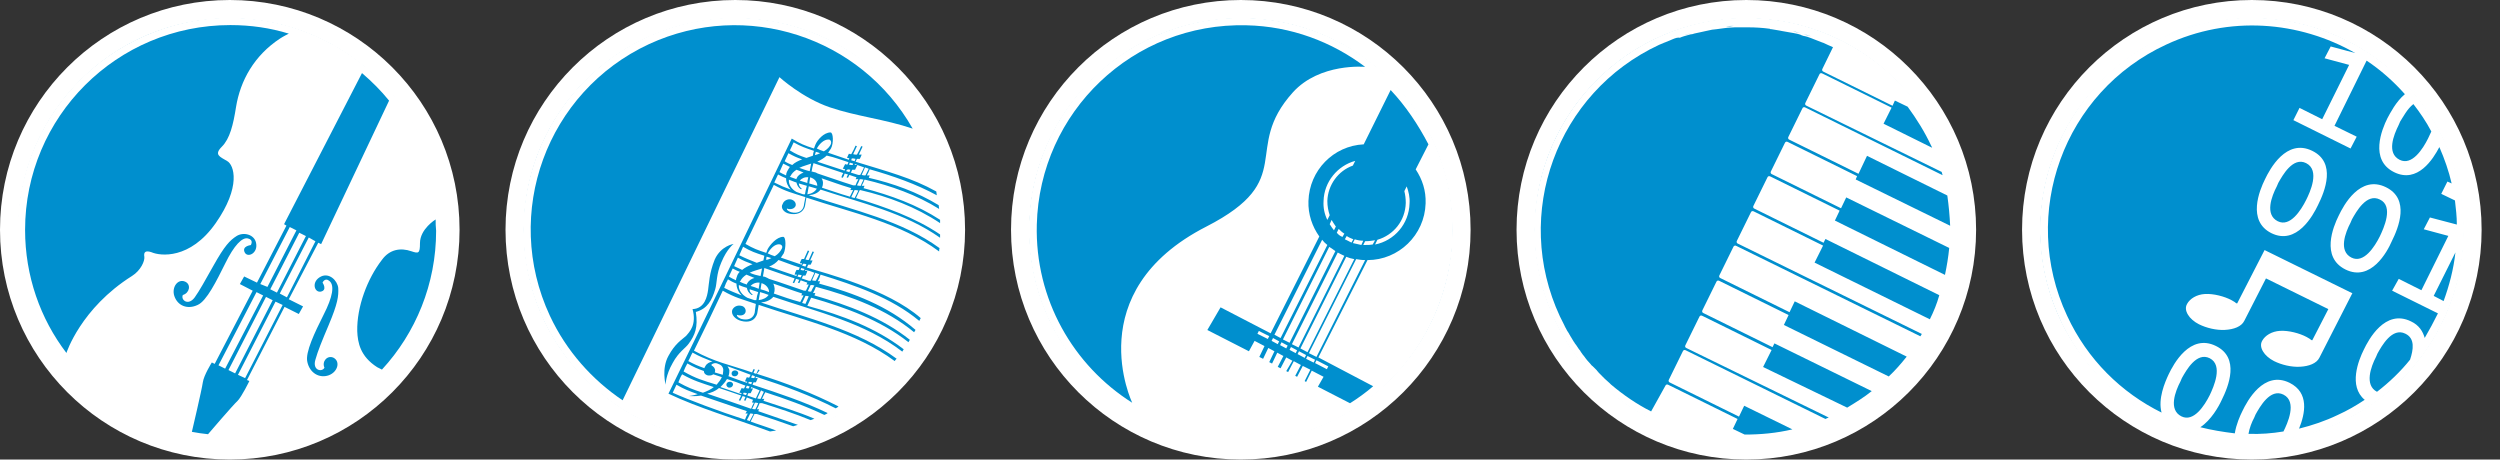
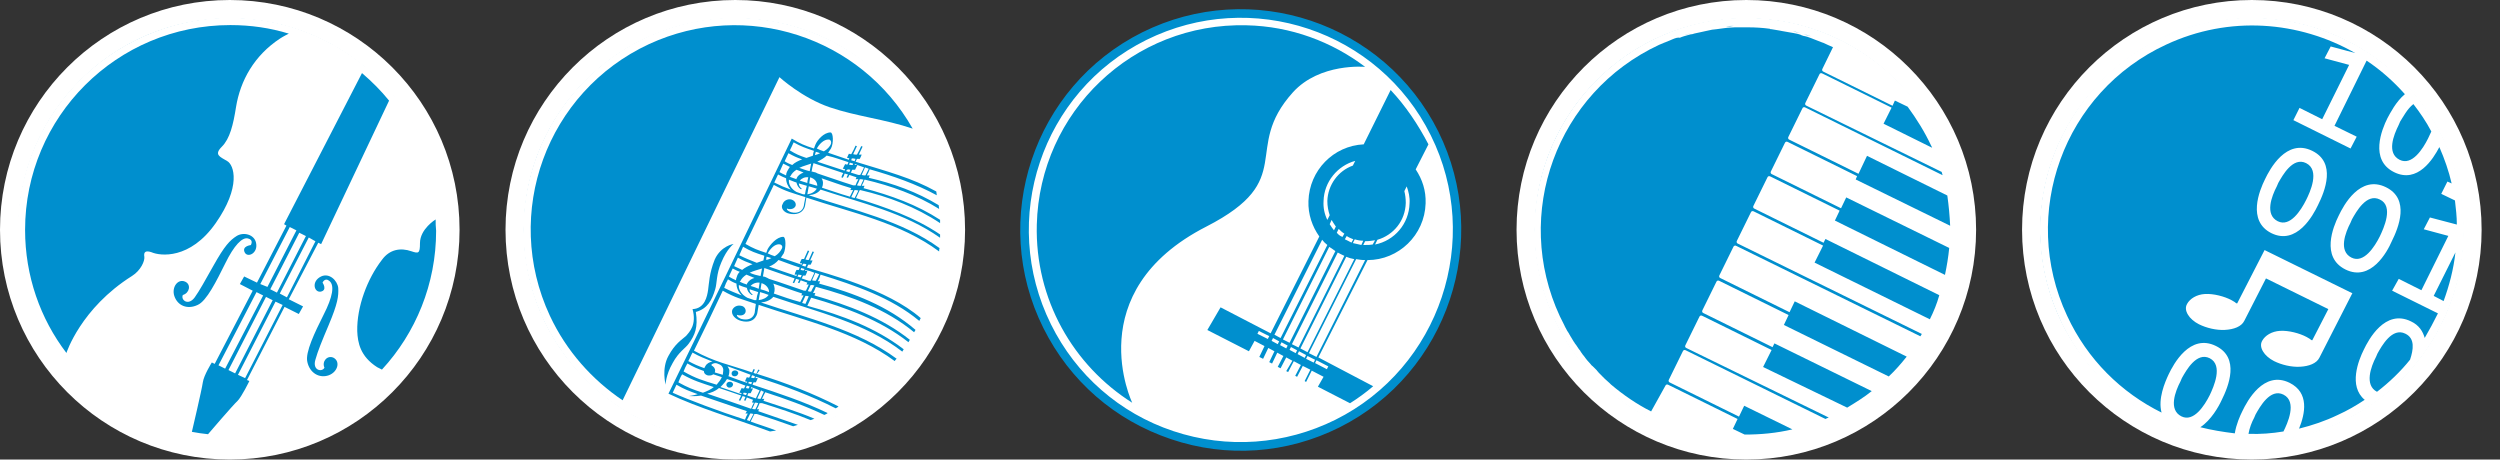
<svg xmlns="http://www.w3.org/2000/svg" xmlns:ns1="http://sodipodi.sourceforge.net/DTD/sodipodi-0.dtd" xmlns:ns2="http://www.inkscape.org/namespaces/inkscape" version="1.1" id="Layer_1" x="0px" y="0px" viewBox="0 0 272 50" xml:space="preserve" ns1:docname="smsc-edition-icons.svg" width="272" height="50" ns2:version="1.3 (0e150ed6c4, 2023-07-21)">
  <rect x="0" y="0" width="272" height="50" fill="#333333" stroke="none" />
  <defs id="defs2" />
  <ns1:namedview id="namedview2" pagecolor="#ffffff" bordercolor="#666666" borderopacity="1.0" ns2:showpageshadow="2" ns2:pageopacity="0.0" ns2:pagecheckerboard="0" ns2:deskcolor="#d1d1d1" showgrid="false" ns2:zoom="4" ns2:cx="142.5" ns2:cy="24.875" ns2:window-width="2560" ns2:window-height="1017" ns2:window-x="-8" ns2:window-y="-8" ns2:window-maximized="1" ns2:current-layer="Layer_1" />
  <style type="text/css" id="style1">
	.st0{fill:#FFFFFF;}
	.st1{fill:#0B74C3;}
</style>
  <g id="g2" transform="matrix(0.517,0,0,0.517,-0.114,0.299)" style="stroke-width:1.935">
    <path class="st0" d="m 2.6,47.8 c 0,-25.4 20.6,-46 45.9,-46 25.4,0 46,20.6 46,46 0,25.4 -20.6,45.9 -46,45.9 C 23.2,93.7 2.6,73.2 2.6,47.8 Z" id="path1" style="stroke-width:1.935" />
    <path class="st1" d="M 91.2,29.3 C 81,5.8 53.6,-5 30.1,5.2 6.6,15.4 -4.2,42.8 6,66.3 10.9,77.7 20,86.5 31.6,91 43.1,95.5 55.8,95.3 67.2,90.4 90.6,80.2 101.4,52.8 91.2,29.3 Z M 66.4,88.8 C 55.5,93.6 43.3,93.8 32.2,89.4 21.1,85 12.4,76.5 7.6,65.6 -2.2,43 8.2,16.7 30.8,6.9 53.4,-3 79.7,7.4 89.6,30 99.4,52.6 89,79 66.4,88.8 Z m 0.8,-38.3 0.6,0.3 14.3,-30.2 c -1.7,-2.1 -3.6,-4 -5.7,-5.8 L 60,46.6 l 0.5,0.3 -6.2,12 -2.7,-1.3 -0.9,1.6 2.7,1.4 -8,15.4 -0.6,-0.3 c 0,0 -1.7,2.7 -1.9,4.2 -0.2,1.5 -2.3,10.4 -2.3,10.4 1.1,0.2 2.3,0.4 3.4,0.5 0,0 5.3,-6.2 6.2,-7 0.9,-0.9 2.5,-4.2 2.5,-4.2 l -0.5,-0.2 7.9,-15.4 3,1.5 0.9,-1.6 -3,-1.5 z M 64.6,49.1 58.5,61 57.1,60.3 63.2,48.4 Z m -3.4,-1.9 1.4,0.7 -6.1,11.9 -1.5,-0.6 z m -15,29.1 8,-15.4 1.4,0.7 -8,15.4 z m 3.5,1.7 -1.4,-0.7 7.9,-15.4 1.4,0.7 z m 2.1,1 -1.5,-0.7 7.9,-15.4 1.5,0.7 z m 7.3,-17.8 6.1,-11.8 1.4,0.8 -6,11.8 z M 45.6,46.4 C 51,38.7 49.5,34.1 48,33.3 c -1.5,-0.9 -2.8,-1.3 -1.1,-3 1.7,-1.7 2.4,-4.6 3,-8.4 C 50.8,16.4 53.7,11.1 59.2,7.5 59.8,7.1 61,6.5 61,6.5 57.1,5.3 53,4.7 48.7,4.7 24.8,4.7 5.5,24 5.5,47.8 c 0,9.7 3.2,18.7 8.7,25.9 0,0 3,-9.4 13.8,-16.2 1.9,-1.2 2.7,-3.2 2.6,-4 -0.2,-1.1 0.3,-1.4 1.5,-1 1.8,0.8 8.1,1.6 13.5,-6.1 z m 2,8.5 c 1.9,-3.9 3.6,-5.6 4.8,-5.3 1.3,0.3 0.6,1.4 0.6,1.4 0,0 -1.9,0.2 -1.3,1.5 0.6,1.3 2.9,0.2 2.4,-2 -0.4,-1.8 -2.7,-2.3 -4.1,-1.4 -1.4,0.9 -2.5,2 -4.9,6.3 -1.8,3.2 -2.9,5.2 -3.9,6.6 -1.4,1.9 -3,0.5 -2.5,-0.5 1.4,-0.4 1.8,-2.2 0.5,-2.8 -1.5,-0.7 -2.9,1.1 -2.3,3 0.7,2.1 2.8,2.9 4.9,1.9 1.9,-0.8 4,-5.1 5.8,-8.7 z m 44.3,-9.3 c 0,0 -3.3,2 -3.3,5 0,2.2 -0.3,2.2 -1.8,1.7 -2.3,-0.8 -4.6,-0.4 -6.2,1.8 -3.1,4 -5.3,9.9 -5.2,15 0.1,2.4 0.6,5.3 4.2,7.6 l 1,0.5 C 87.7,69.5 92,59.2 92,48 91.9,47.1 91.9,46.3 91.9,45.6 Z M 69.4,67.8 c 1.9,-4.5 2.1,-6.1 2,-7.8 -0.2,-1.6 -1.9,-3.2 -3.6,-2.4 -2.1,1 -1.5,3.4 -0.1,3.2 1.5,-0.3 0.4,-1.9 0.4,-1.9 0,0 0.5,-1.2 1.5,-0.3 1,0.9 0.7,3.2 -1.3,7.1 -1.8,3.6 -3.9,7.9 -3.4,9.9 0.5,2.3 2.5,3.5 4.5,2.8 1.9,-0.7 2.5,-2.9 1,-3.7 -1.3,-0.6 -2.5,0.8 -1.9,2.1 -0.5,1 -2.6,0.6 -1.9,-1.7 0.5,-1.8 1.4,-4 2.8,-7.3 z" id="path2" style="fill:#008fce;fill-opacity:1;stroke-width:1.935" />
  </g>
  <g id="g10" transform="matrix(0.514,0,0,0.514,55.045,0.53)" style="stroke-width:1.946">
    <circle class="st0" cx="48.7" cy="47.6" r="46.2" id="circle1" style="fill:#ffffff;stroke-width:1.946" />
    <g id="g9" style="fill:#008fce;fill-opacity:1;stroke-width:1.946">
      <g id="g4" style="fill:#008fce;fill-opacity:1;stroke-width:1.946">
        <g id="g3" style="fill:#008fce;fill-opacity:1;stroke-width:1.946">
          <g id="g2-8" style="fill:#008fce;fill-opacity:1;stroke-width:1.946">
            <path class="st1" d="m 30,4.8 v 0 C 6.3,15 -4.5,42.6 5.7,66.2 10.7,77.6 19.8,86.5 31.4,91 43,95.6 55.7,95.4 67.1,90.4 90.8,80.2 101.7,52.6 91.4,29 81.2,5.4 53.6,-5.5 30,4.8 Z m 59.8,24.9 c 9.9,22.7 -0.6,49.2 -23.3,59.1 -11,4.8 -23.2,5 -34.4,0.6 C 21,85 12.2,76.5 7.4,65.5 -2.5,42.8 8,16.3 30.7,6.4 v 0 C 53.4,-3.4 79.9,7 89.8,29.7 Z" id="path1-3" style="fill:#008fce;fill-opacity:1;stroke-width:1.946" />
          </g>
        </g>
      </g>
      <g id="g8" style="fill:#008fce;fill-opacity:1;stroke-width:1.946">
        <path class="st1" d="M 86.1,26.2 C 75.1,6.8 50.9,-1.2 30.3,8.3 8.6,18.4 -0.8,44.1 9.3,65.8 c 3.5,7.5 9,13.6 15.4,17.9 L 57.9,15.3 c 0,0 4.8,4.4 10.7,6.4 5.6,1.9 11.6,2.5 17.5,4.5 z" id="path3" style="fill:#008fce;fill-opacity:1;stroke-width:1.946" />
        <g id="g7" style="fill:#008fce;fill-opacity:1;stroke-width:1.946">
          <path class="st1" d="m 48.2,78.6 c 0.4,0.1 0.8,-0.1 0.9,-0.4 0.2,-0.3 0,-0.7 -0.4,-0.8 -0.4,-0.1 -0.8,0.1 -0.9,0.4 -0.1,0.3 0,0.7 0.4,0.8 z" id="path4" style="fill:#008fce;fill-opacity:1;stroke-width:1.946" />
          <path class="st1" d="m 38.7,71.7 c 1.3,-1.8 2,-3.4 1.5,-6.7 2.5,-0.7 3.4,-2.5 4.1,-4.8 0.4,-1.3 0.2,-3.2 1.3,-5.7 1.2,-2.9 2.6,-3.9 2.6,-3.9 0,0 -2.7,0.4 -4,3.3 -1.2,3 -1.2,5.1 -1.4,6.4 -0.2,1.4 -0.7,4 -3.3,4.1 0.9,3.3 -0.6,4.8 -1.4,5.7 -0.9,0.8 -2.3,1.6 -3.7,4.2 -1.5,2.7 -0.6,6.1 -0.6,6.1 0,0 0,-2 1.5,-4.6 1.3,-2.4 2.7,-3.1 3.4,-4.1 z" id="path5" style="fill:#008fce;fill-opacity:1;stroke-width:1.946" />
          <path class="st1" d="m 53.7,77.3 c -0.1,0 -0.2,-0.1 -0.3,-0.1 -0.2,0.4 -0.2,0.5 -0.4,0.9 -0.3,-0.1 -0.4,-0.1 -0.6,-0.2 0.1,-0.3 0.2,-0.4 0.3,-0.7 -0.1,0 -0.2,-0.1 -0.3,-0.1 -0.1,0.3 -0.2,0.4 -0.3,0.7 -4.9,-1.7 -7.7,-2.1 -12.3,-4.6 2.5,-5.1 3.7,-7.6 6.1,-12.7 2.6,1.5 4.1,1.8 7,2.8 -0.1,0.6 -0.1,0.9 -0.2,1.5 0,0.3 -0.1,0.6 -0.2,0.8 -0.4,0.8 -1.3,1.2 -2.6,0.9 -0.4,-0.1 -1.1,-0.5 -1,-0.9 0.4,0.2 1.5,0.3 1.8,-0.5 0.2,-0.6 -0.2,-1.3 -0.9,-1.4 -0.8,-0.2 -1.6,0.2 -1.9,0.9 -0.3,1 0.7,2 1.9,2.3 1.5,0.4 2.7,0 3.2,-1.1 0.1,-0.1 0.1,-0.3 0.2,-0.5 0.1,-0.7 0.2,-1.1 0.3,-1.8 9.7,3.3 20.4,5.7 28.8,11.9 0.1,-0.2 0.2,-0.3 0.4,-0.5 C 74.3,68.7 63.7,66.3 54,63 c 1.1,-0.1 2,-0.5 2.6,-1.2 9.3,3.2 19.4,5.5 27.3,11.6 0.1,-0.2 0.2,-0.3 0.3,-0.5 -6,-4.6 -13.1,-7.2 -20.4,-9.2 0.3,-0.7 0.5,-1 0.8,-1.7 0,0 0.1,0 0.1,0 7.3,2.1 14.5,4.7 20.5,9.4 0.1,-0.2 0.2,-0.3 0.3,-0.5 -5.9,-4.7 -13,-7.3 -20.2,-9.4 0.1,-0.2 0.1,-0.3 0.2,-0.5 -0.2,0 -0.3,0 -0.5,0 0.3,-0.5 0.4,-0.8 0.6,-1.3 0,0 0,0 0.1,0 7.4,2 14.8,4.7 20.7,9.6 0.1,-0.2 0.2,-0.3 0.3,-0.5 C 80.8,63.7 73.6,61 66.3,59 c 0.1,-0.2 0.1,-0.3 0.2,-0.5 -0.2,0 -0.3,0 -0.5,0 0.3,-0.5 0.4,-0.8 0.6,-1.4 7.3,2.3 14.9,4.8 20.9,9.8 0.1,-0.2 0.2,-0.4 0.3,-0.6 -7.1,-6.2 -20.3,-9.5 -24.1,-10.7 0.1,-0.2 0.2,-0.4 0.3,-0.6 0.2,0 0.3,0 0.5,0 0.2,-0.4 0.3,-0.6 0.4,-0.9 -0.2,0 -0.3,0 -0.5,0 0.3,-0.7 0.5,-1.1 0.8,-1.8 -0.1,0 -0.2,-0.1 -0.3,-0.1 -0.3,0.7 -0.5,1.1 -0.8,1.8 -0.3,0 -0.4,0 -0.7,-0.1 0.3,-0.7 0.5,-1.1 0.8,-1.8 -0.1,0 -0.2,-0.1 -0.3,-0.1 -0.3,0.7 -0.5,1.1 -0.8,1.8 -0.2,0 -0.3,0 -0.5,0 -0.2,0.4 -0.3,0.6 -0.4,0.9 0.2,0 0.3,0 0.5,0 -0.1,0.1 -0.1,0.2 -0.1,0.3 -1.8,-0.6 -2.7,-0.9 -4.4,-1.5 0.2,-0.3 0.4,-0.6 0.6,-0.9 0.5,-1.1 0.5,-3.5 -0.1,-3.5 -1.4,0 -2.8,1.7 -3.3,2.6 -0.1,0.3 -0.2,0.5 -0.3,0.8 -1.8,-0.6 -2.7,-0.9 -4.4,-1.9 2.4,-5 3.6,-7.5 6,-12.5 2.5,1.4 3.9,1.7 6.7,2.6 -0.1,0.6 -0.2,0.9 -0.3,1.5 0,0.3 -0.1,0.5 -0.2,0.8 -0.4,0.8 -1.3,1.2 -2.5,0.9 -0.4,-0.1 -1.1,-0.5 -0.9,-0.8 0.3,0.2 1.4,0.3 1.8,-0.5 0.2,-0.6 -0.2,-1.2 -0.9,-1.4 -0.8,-0.2 -1.6,0.3 -1.8,0.9 -0.6,0.9 0.3,1.9 1.4,2.1 1.4,0.3 2.6,-0.1 3.1,-1.1 0.1,-0.1 0.1,-0.3 0.2,-0.5 0.1,-0.7 0.2,-1.1 0.3,-1.8 9.6,3.2 19.9,5.3 28.1,11.4 0,-0.2 0,-0.5 0.1,-0.7 -8.1,-5.9 -18.2,-8 -27.7,-11.2 1.1,-0.1 2,-0.5 2.5,-1.2 8.8,2.9 17.8,4.9 25.3,10.2 0,-0.2 0,-0.5 0,-0.7 -5.3,-3.6 -11.6,-5.8 -17.8,-7.7 0.3,-0.7 0.5,-1 0.8,-1.7 0,0 0.1,0 0.1,0 6,1.4 11.8,3.6 16.9,7 0,-0.2 0,-0.5 0,-0.7 -4.9,-3.2 -10.5,-5.2 -16.2,-6.7 0.1,-0.2 0.1,-0.3 0.2,-0.5 -0.2,0 -0.3,0 -0.6,0 0.3,-0.5 0.4,-0.8 0.6,-1.3 0,0 0,0 0.1,0 5.5,1.3 10.9,3.2 15.7,6.2 0,-0.3 -0.1,-0.5 -0.1,-0.8 C 87,39.6 82,37.8 76.8,36.6 c 0.1,-0.2 0.1,-0.3 0.2,-0.5 -0.2,0 -0.3,0 -0.6,0 0.3,-0.5 0.4,-0.8 0.6,-1.3 4.9,1.4 9.8,3.1 14.2,5.5 0,-0.3 -0.1,-0.5 -0.1,-0.8 -5.2,-2.9 -10.3,-4.2 -17.1,-6.3 0.1,-0.2 0.2,-0.3 0.3,-0.6 0.2,0 0.3,0 0.6,0 0.2,-0.4 0.3,-0.6 0.4,-0.9 -0.2,0 -0.3,0 -0.6,0 0.3,-0.7 0.5,-1 0.8,-1.7 -0.1,0 -0.2,-0.1 -0.3,-0.1 -0.3,0.7 -0.5,1.1 -0.9,1.8 -0.3,0 -0.5,0 -0.8,-0.1 0.3,-0.7 0.5,-1 0.8,-1.7 -0.1,0 -0.2,-0.1 -0.3,-0.1 -0.3,0.7 -0.5,1.1 -0.9,1.8 -0.2,0 -0.3,0 -0.5,-0.1 -0.2,0.4 -0.3,0.6 -0.4,0.9 0.2,0 0.3,0 0.5,0.1 -0.1,0.1 -0.1,0.2 -0.1,0.3 -1.8,-0.6 -2.7,-0.9 -4.4,-1.5 0.2,-0.3 0.4,-0.6 0.6,-0.9 0.6,-1.1 0.5,-3.4 -0.1,-3.4 -1.4,0 -2.8,1.6 -3.2,2.6 -0.1,0.3 -0.2,0.5 -0.3,0.8 -1.9,-0.6 -2.9,-1 -4.7,-2.1 -8.7,18 -17.3,36.1 -26.1,54 6.3,3 13.8,5.2 21.5,8 0.4,-0.1 0.9,-0.1 1.3,-0.2 -2.4,-0.9 -4.4,-1.5 -5.4,-1.9 0.3,-0.6 0.5,-1 0.8,-1.6 0.2,0 0.3,0 0.5,0 0,0 0,0 0,0 2.6,0.8 5.2,1.7 7.7,2.6 0.3,-0.1 0.6,-0.2 1,-0.3 -2.8,-1 -5.6,-1.9 -8.4,-2.9 0.1,-0.2 0.1,-0.2 0.2,-0.4 -0.2,0 -0.3,0 -0.5,0 0.3,-0.5 0.4,-0.8 0.6,-1.3 0.2,0 0.3,0 0.5,0 3.5,1.1 6.9,2.2 10.3,3.6 0.3,-0.1 0.5,-0.2 0.8,-0.3 -3.5,-1.5 -7.2,-2.6 -10.8,-3.8 0.1,-0.2 0.1,-0.2 0.2,-0.4 -0.2,0 -0.3,0 -0.5,0 0.3,-0.6 0.4,-0.9 0.7,-1.4 4.3,1.4 8.5,2.9 12.5,4.8 0.2,-0.1 0.5,-0.2 0.7,-0.4 -5,-2.4 -10.1,-4.1 -15.9,-6 0.1,-0.2 0.1,-0.3 0.2,-0.5 0.2,0 0.3,0 0.5,0 0.2,-0.4 0.3,-0.6 0.4,-0.9 -0.2,0 -0.3,0 -0.5,0 0.1,-0.1 0.1,-0.2 0.1,-0.3 6.2,2 11.6,4 16.9,6.7 0.2,-0.1 0.4,-0.2 0.6,-0.4 -5.5,-2.8 -10.9,-4.9 -17.3,-6.9 0.3,-0.3 0.4,-0.5 0.6,-0.8 z m 9.6,-37.2 c -0.1,0 -0.2,0 -0.4,0 C 62.3,39.9 62,39.8 61.5,39.6 60.4,39 59.8,38 59.9,37 c 0.6,0.2 0.9,0.4 1.6,0.6 0.1,0.5 0.4,1.1 0.9,1.4 0.1,0 0.2,0 0.2,0 0,0 0,-0.1 0,-0.1 -0.4,-0.3 -0.6,-0.7 -0.6,-1.1 0.7,0.2 1,0.3 1.7,0.5 -0.2,0.7 -0.3,1.1 -0.4,1.8 z M 63,35.5 c -0.6,0.2 -1.2,0.6 -1.4,1.1 -0.1,0.1 -0.1,0.2 -0.1,0.3 -0.6,-0.2 -0.9,-0.3 -1.4,-0.5 0,0 0,-0.1 0.1,-0.1 0.3,-0.6 0.7,-1 1.3,-1.4 0.5,0.2 0.9,0.3 1.5,0.6 z m -0.9,-1 c 0.8,-0.4 1.7,-0.6 2.5,-0.9 -0.1,0.6 -0.2,1 -0.3,1.6 C 63.4,35 63,34.8 62.1,34.5 Z m 1.9,2 c -0.1,0.5 -0.2,0.7 -0.2,1.2 -0.6,-0.2 -0.9,-0.3 -1.6,-0.5 0.4,-0.5 1.1,-0.8 1.8,-0.7 z m -0.2,3.6 c 0.1,-0.7 0.2,-1 0.3,-1.7 0.7,0.2 1,0.3 1.7,0.5 -0.4,0.7 -1.2,1.1 -2,1.2 z m 0.4,-2.3 c 0.1,-0.5 0.1,-0.8 0.2,-1.3 1,0.3 1.5,1 1.5,1.8 -0.7,-0.2 -1,-0.3 -1.7,-0.5 z m 2.7,0.9 c 0.3,-0.7 0.3,-1.4 -0.1,-2 2.4,0.8 3.6,1.3 6.3,2.1 -0.1,0.1 -0.1,0.2 -0.2,0.4 0.2,0 0.3,0 0.6,0 -0.3,0.6 -0.4,0.8 -0.7,1.4 -2.4,-0.7 -3.7,-1.2 -5.9,-1.9 z m 6.9,2.2 c -0.3,-0.1 -0.4,-0.1 -0.7,-0.2 0.3,-0.6 0.4,-0.9 0.7,-1.5 0.3,0 0.5,0 0.8,0.1 -0.3,0.7 -0.5,1 -0.8,1.6 z m 1.3,-2.6 c -0.3,0 -0.5,0 -0.8,-0.1 0.3,-0.5 0.4,-0.8 0.6,-1.3 0.3,0 0.5,0 0.8,0.1 -0.3,0.5 -0.4,0.8 -0.6,1.3 z m 1.7,-3.6 c -0.3,0.6 -0.4,0.8 -0.7,1.4 -0.3,0 -0.5,0 -0.8,-0.1 0.3,-0.6 0.4,-0.9 0.7,-1.6 0.4,0.1 0.5,0.2 0.8,0.3 z m -1,-0.3 c -0.3,0.7 -0.5,1 -0.8,1.6 -0.2,0 -0.2,0 -0.4,0 -0.7,-0.2 -1,-0.3 -1.6,-0.5 0.1,-0.2 0.2,-0.3 0.3,-0.6 0.2,0 0.3,0 0.6,0 0.2,-0.4 0.3,-0.6 0.5,-1 -0.2,0 -0.3,0 -0.6,0 0,-0.1 0.1,-0.1 0.1,-0.2 0.7,0.3 1.1,0.4 1.9,0.7 z m -2.6,-1.9 c 0.3,0 0.5,0 0.8,0.1 -0.1,0.2 -0.1,0.3 -0.2,0.5 -0.3,-0.1 -0.4,-0.1 -0.7,-0.2 0,-0.2 0.1,-0.2 0.1,-0.4 z m -0.4,0.9 c 0.3,0.1 0.4,0.1 0.7,0.2 0,0.1 -0.1,0.2 -0.1,0.3 -0.3,0 -0.5,0 -0.8,-0.1 0.1,-0.1 0.1,-0.2 0.2,-0.4 z m 0.1,1.5 c -0.1,0.2 -0.1,0.3 -0.2,0.5 -0.3,-0.1 -0.4,-0.1 -0.7,-0.2 0.1,-0.1 0.1,-0.2 0.2,-0.3 0.3,-0.1 0.4,-0.1 0.7,0 z m -0.4,-1.6 c -0.1,0.2 -0.1,0.3 -0.2,0.5 -0.2,0 -0.3,0 -0.5,-0.1 -0.2,0.4 -0.3,0.6 -0.5,1 0.2,0 0.3,0 0.5,0.1 -0.1,0.1 -0.1,0.2 -0.1,0.3 -2.5,-0.8 -3.6,-1.2 -5.8,-1.9 0.8,-0.4 1.5,-0.8 2,-1.3 1.8,0.4 2.7,0.8 4.6,1.4 z m -6.7,-2.9 c 0.4,-0.7 1.4,-2 2.6,-1.9 0.4,0.1 0.5,0.5 0.4,0.9 -0.2,0.6 -0.8,1.2 -1.5,1.6 -0.6,-0.2 -0.9,-0.3 -1.5,-0.6 0,0.1 0,0.1 0,0 z m -0.2,0.7 c 0.4,0.1 0.6,0.2 0.9,0.3 -0.4,0.2 -0.7,0.3 -1.1,0.4 0.1,-0.3 0.1,-0.5 0.2,-0.7 z m 5.8,4.5 c -0.2,0.4 -0.3,0.5 -0.4,0.9 0.1,0 0.2,0.1 0.3,0.1 0.2,-0.4 0.3,-0.5 0.4,-0.9 0.3,0.1 0.4,0.1 0.7,0.2 -0.1,0.2 -0.2,0.4 -0.3,0.6 0.1,0 0.2,0.1 0.3,0.1 0.1,-0.2 0.2,-0.4 0.3,-0.6 0.6,0.2 0.9,0.3 1.5,0.5 -0.1,0.2 -0.1,0.3 -0.2,0.4 0.2,0 0.3,0 0.6,0 -0.3,0.5 -0.4,0.8 -0.6,1.3 -0.2,0 -0.3,0 -0.5,0 -3.2,-1 -4.7,-1.6 -7.5,-2.5 -0.2,-0.1 -0.5,-0.3 -0.8,-0.3 -0.2,-0.1 -0.3,-0.1 -0.5,-0.1 0.1,-0.7 0.2,-1.1 0.4,-1.8 2.4,0.8 3.6,1.2 6.3,2.1 z M 60.9,29.1 c 1.6,0.9 2.5,1.2 4.3,1.8 -0.1,0.3 -0.2,0.6 -0.2,1 -0.4,0.2 -0.9,0.3 -1.4,0.5 -1.5,-0.5 -2.2,-0.8 -3.5,-1.6 0.3,-0.6 0.5,-1 0.8,-1.7 z m -1.1,2.3 c 1.1,0.6 1.7,0.9 2.9,1.3 -0.8,0.3 -1.6,0.7 -2.1,1.2 -0.7,-0.3 -1,-0.4 -1.6,-0.8 0.3,-0.7 0.5,-1 0.8,-1.7 z m -1.1,2.2 c 0.6,0.3 0.8,0.4 1.4,0.7 -0.2,0.3 -0.4,0.6 -0.6,1 -0.1,0.2 -0.2,0.5 -0.2,0.8 -0.6,-0.3 -0.9,-0.4 -1.4,-0.7 0.3,-0.7 0.5,-1.1 0.8,-1.8 z m -1.1,2.3 c 0.7,0.4 1,0.5 1.7,0.8 0,0.9 0.4,1.8 1,2.4 -1.4,-0.5 -2.1,-0.8 -3.5,-1.5 0.3,-0.7 0.5,-1 0.8,-1.7 z M 53,62.5 c -0.1,0 -0.2,0 -0.4,0 C 52,62.3 51.7,62.2 51.1,62 50,61.4 49.2,60.4 49.3,59.3 c 0.7,0.3 1,0.4 1.7,0.6 0.1,0.6 0.4,1.1 1,1.5 0.1,0 0.2,0 0.2,0 0,0 0,-0.1 0,-0.1 -0.4,-0.3 -0.7,-0.7 -0.6,-1.1 0.7,0.2 1.1,0.4 1.8,0.6 -0.2,0.6 -0.3,0.9 -0.4,1.7 z M 52.6,57.8 C 51.9,58 51.4,58.4 51.1,58.9 51,59 51,59.1 51,59.2 50.4,59 50.1,58.9 49.5,58.6 c 0,0 0,-0.1 0.1,-0.1 0.3,-0.6 0.7,-1 1.3,-1.4 0.7,0.3 1,0.4 1.7,0.7 z m -1,-1.1 c 0.8,-0.4 1.7,-0.6 2.6,-0.9 -0.1,0.7 -0.2,1 -0.3,1.6 -0.9,-0.2 -1.4,-0.3 -2.3,-0.7 z m 0.2,2.8 c 0.4,-0.5 1.2,-0.8 1.9,-0.7 -0.1,0.5 -0.1,0.8 -0.2,1.3 -0.7,-0.3 -1,-0.4 -1.7,-0.6 z m 1.7,3 c 0.1,-0.7 0.2,-1 0.3,-1.7 0.7,0.2 1,0.3 1.8,0.6 -0.4,0.6 -1.2,1 -2.1,1.1 z m 0.4,-2.3 c 0.1,-0.5 0.1,-0.8 0.2,-1.3 1,0.3 1.6,1.1 1.6,1.9 -0.7,-0.3 -1.1,-0.4 -1.8,-0.6 z m 2.8,0.9 c 0.3,-0.7 0.2,-1.4 -0.1,-2.1 2.4,0.8 3.6,1.3 6.1,2.1 -0.1,0.2 -0.1,0.3 -0.2,0.4 0.2,0 0.3,0 0.5,0 -0.3,0.6 -0.4,0.9 -0.7,1.4 -2.2,-0.6 -3.3,-1 -5.6,-1.8 z m 6.7,2.2 c -0.3,-0.1 -0.4,-0.1 -0.7,-0.2 0.3,-0.6 0.4,-0.9 0.7,-1.5 0.3,0 0.4,0 0.7,0.1 -0.3,0.6 -0.4,1 -0.7,1.6 z m 1.2,-2.6 c -0.3,0 -0.5,0 -0.7,-0.1 0.2,-0.5 0.4,-0.8 0.6,-1.3 0.3,0 0.5,0 0.8,0.1 -0.3,0.5 -0.5,0.8 -0.7,1.3 z M 66.3,57 c -0.3,0.6 -0.4,0.9 -0.7,1.4 -0.3,0 -0.5,0 -0.8,-0.1 0.3,-0.6 0.4,-1 0.7,-1.6 0.4,0.2 0.5,0.2 0.8,0.3 z m -1,-0.3 c -0.3,0.7 -0.5,1 -0.8,1.7 -0.1,0 -0.2,0 -0.4,0 -0.6,-0.2 -0.9,-0.3 -1.5,-0.5 0.1,-0.2 0.2,-0.3 0.3,-0.6 0.2,0 0.3,0 0.5,0 0.2,-0.4 0.3,-0.6 0.4,-1 -0.2,0 -0.3,0 -0.5,0 0,-0.1 0.1,-0.1 0.1,-0.2 0.8,0.2 1.2,0.3 1.9,0.6 z m -2.4,-1.9 c 0.3,0 0.4,0 0.7,0.1 -0.1,0.2 -0.1,0.3 -0.2,0.5 C 63.1,55.3 63,55.3 62.7,55.2 62.8,55 62.8,55 62.9,54.8 Z m -0.4,0.9 c 0.3,0.1 0.4,0.1 0.7,0.2 0,0.1 -0.1,0.2 -0.1,0.3 -0.3,0 -0.4,0 -0.7,-0.1 0,-0.1 0,-0.2 0.1,-0.4 z m 0.1,1.5 c -0.1,0.2 -0.1,0.3 -0.2,0.5 -0.3,-0.1 -0.4,-0.1 -0.7,-0.2 0.1,-0.1 0.1,-0.2 0.2,-0.4 0.2,0 0.4,0.1 0.7,0.1 z m -0.4,-1.6 c -0.1,0.2 -0.1,0.3 -0.2,0.5 -0.2,0 -0.3,0 -0.5,0 -0.2,0.4 -0.3,0.6 -0.4,1 0.2,0 0.3,0 0.5,0 -0.1,0.1 -0.1,0.2 -0.1,0.3 -2.4,-0.8 -3.5,-1.2 -5.8,-2 0.8,-0.3 1.5,-0.8 2,-1.4 1.7,0.6 2.6,1 4.5,1.6 z m -6.8,-3 c 0.4,-0.7 1.4,-2.1 2.6,-1.9 0.5,0.1 0.6,0.6 0.4,0.9 -0.3,0.6 -0.8,1.2 -1.5,1.6 -0.6,-0.2 -0.9,-0.3 -1.5,-0.6 0,0.1 0,0.1 0,0 z m -0.2,0.7 c 0.4,0.1 0.6,0.2 1,0.3 -0.4,0.2 -0.7,0.3 -1.1,0.4 0,-0.2 0,-0.5 0.1,-0.7 z m 5.9,4.6 c -0.2,0.4 -0.2,0.6 -0.4,0.9 0.1,0 0.2,0.1 0.3,0.1 0.2,-0.4 0.3,-0.6 0.4,-0.9 0.3,0.1 0.4,0.1 0.7,0.2 -0.1,0.2 -0.2,0.4 -0.3,0.6 0.1,0 0.2,0.1 0.3,0.1 0.1,-0.2 0.2,-0.4 0.3,-0.6 0.6,0.2 0.8,0.3 1.4,0.5 -0.1,0.2 -0.1,0.3 -0.2,0.4 0.2,0 0.3,0 0.5,0 -0.2,0.5 -0.4,0.8 -0.6,1.3 -0.2,0 -0.3,0 -0.4,0 -3,-1 -4.5,-1.6 -7.4,-2.5 -0.2,-0.1 -0.5,-0.3 -0.8,-0.4 -0.2,-0.1 -0.4,-0.1 -0.5,-0.1 0.1,-0.7 0.2,-1.1 0.3,-1.8 2.5,0.9 3.8,1.3 6.4,2.2 z M 50.2,51.2 c 1.7,1 2.6,1.3 4.5,1.9 -0.1,0.3 -0.1,0.7 -0.2,1 -0.5,0.2 -0.9,0.3 -1.4,0.5 -1.5,-0.6 -2.3,-0.9 -3.7,-1.6 0.3,-0.7 0.5,-1.1 0.8,-1.8 z m -1.1,2.3 c 1.2,0.7 1.8,0.9 3.1,1.4 -0.8,0.3 -1.6,0.7 -2.2,1.2 -0.7,-0.3 -1,-0.5 -1.7,-0.8 0.3,-0.7 0.5,-1.1 0.8,-1.8 z M 48,55.8 c 0.6,0.3 0.9,0.5 1.5,0.7 -0.3,0.3 -0.5,0.6 -0.6,1 -0.1,0.3 -0.2,0.5 -0.2,0.8 -0.6,-0.3 -0.9,-0.4 -1.5,-0.8 0.3,-0.7 0.5,-1 0.8,-1.7 z m -1,2.3 c 0.7,0.4 1,0.6 1.8,0.9 0,0.9 0.4,1.8 1.1,2.5 -1.5,-0.6 -2.3,-0.9 -3.7,-1.6 0.3,-0.8 0.4,-1.1 0.8,-1.8 z m 4.8,20.2 c -0.1,0.2 -0.2,0.4 -0.3,0.6 -0.2,0 -0.3,0 -0.5,-0.1 -0.2,0.4 -0.3,0.6 -0.4,0.9 0.2,0 0.3,0 0.5,0.1 0,0.1 -0.1,0.1 -0.1,0.2 -1.5,-0.5 -2.3,-0.8 -3.9,-1.4 0.2,-0.5 0.2,-1 0.2,-1.3 -0.1,-0.3 -0.2,-0.5 -0.4,-0.8 2,0.7 3,1.1 4.9,1.8 z m 0.7,5.9 c -0.3,0.5 -0.4,0.8 -0.6,1.3 -3.6,-1.3 -5.5,-1.9 -9.3,-3.2 0.8,-0.2 1.7,-0.5 2.5,-1.2 1.9,0.6 2.9,1 4.7,1.6 -0.2,0.4 -0.3,0.6 -0.5,1 0.1,0 0.2,0.1 0.3,0.1 0.2,-0.4 0.3,-0.6 0.5,-1 0.3,0.1 0.4,0.1 0.6,0.2 -0.1,0.3 -0.2,0.4 -0.3,0.7 0.1,0 0.2,0.1 0.3,0.1 0.1,-0.3 0.2,-0.4 0.3,-0.7 0.5,0.2 0.8,0.3 1.3,0.5 -0.1,0.2 -0.1,0.3 -0.2,0.5 0,0.1 0.1,0.1 0.4,0.1 z m -1.7,-1.6 c -0.3,-0.1 -0.4,-0.1 -0.6,-0.2 0,-0.1 0.1,-0.2 0.1,-0.3 0.3,0 0.4,0 0.7,0.1 0,0.1 -0.1,0.2 -0.2,0.4 z m 0,-1.5 c 0.1,-0.2 0.1,-0.3 0.2,-0.5 0.3,0.1 0.4,0.1 0.6,0.2 -0.1,0.1 -0.1,0.2 -0.2,0.4 -0.2,0 -0.3,0 -0.6,-0.1 z m 0.5,-1 c 0,-0.1 0.1,-0.2 0.1,-0.3 0.3,0 0.4,0 0.7,0.1 -0.1,0.2 -0.1,0.3 -0.2,0.4 -0.2,-0.1 -0.4,-0.1 -0.6,-0.2 z m -4.5,-0.9 c 1.6,0.5 2.4,0.8 3.9,1.4 -0.1,0.2 -0.2,0.4 -0.3,0.6 -0.2,0 -0.3,0 -0.5,-0.1 -0.2,0.4 -0.3,0.6 -0.5,1 0.2,0 0.3,0 0.5,0.1 0,0.1 -0.1,0.1 -0.1,0.2 -1.7,-0.6 -2.6,-0.9 -4.4,-1.5 0.3,-0.3 0.6,-0.6 1,-1.1 0.2,-0.3 0.3,-0.5 0.4,-0.6 z m -2.1,-3.3 c 0.2,0.1 0.3,0.1 0.5,0.2 0.5,0.2 0.7,0.6 0.8,1 0,0.2 0,0.6 -0.1,1.2 -0.7,-0.2 -1,-0.3 -1.7,-0.5 0.2,-0.5 0,-1 -0.4,-1.3 -0.1,-0.1 -0.3,-0.1 -0.3,-0.3 0,-0.1 0.2,-0.2 0.2,-0.2 0.4,-0.2 0.7,-0.2 1,-0.1 z m -5.2,-2.3 c 1.6,0.9 2.5,1.2 4.2,1.9 -0.6,0.1 -1.2,0.4 -1.5,1 -0.1,0.1 -0.1,0.2 -0.2,0.4 -1.4,-0.5 -2.1,-0.8 -3.4,-1.5 0.4,-0.7 0.5,-1.1 0.9,-1.8 z m -1.1,2.3 c 1.4,0.8 2.1,1.1 3.5,1.6 0,0.4 0.2,0.7 0.7,0.9 0.4,0.1 0.9,0.1 1.3,-0.2 0.7,0.2 1.1,0.4 1.8,0.6 -0.2,0.5 -0.6,1 -1.1,1.6 -2.9,-0.9 -4.4,-1.3 -7,-2.8 0.3,-0.7 0.4,-1 0.8,-1.7 z m -1.1,2.3 c 2.5,1.4 4,1.8 6.7,2.7 -0.6,0.5 -1.5,0.9 -2.3,1.2 -2.2,-0.7 -3.2,-1.1 -5.2,-2.2 0.3,-0.7 0.4,-1.1 0.8,-1.7 z m -2,3.9 c 0.3,-0.7 0.5,-1 0.8,-1.7 1.7,1 2.6,1.3 4.5,2 -1,0.3 -1.8,0.4 -1.9,0.4 0,0 1.5,0.1 2.6,-0.1 0,0 0,0 0,0 4,1.4 6,2 9.7,3.3 -0.1,0.2 -0.2,0.3 -0.3,0.5 0.2,0 0.3,0 0.5,0 -0.3,0.5 -0.4,0.8 -0.6,1.3 -5.3,-1.7 -12.2,-4.3 -15.3,-5.7 z m 16.3,6 C 51.4,88 51.3,88 51,87.9 c 0.3,-0.5 0.4,-0.8 0.7,-1.4 0.3,0 0.4,0 0.7,0.1 -0.3,0.6 -0.5,0.9 -0.8,1.5 z m 1.2,-2.5 c -0.3,0 -0.4,0 -0.7,-0.1 0.3,-0.5 0.4,-0.8 0.6,-1.3 0.3,0 0.4,0 0.7,0.1 -0.2,0.5 -0.3,0.8 -0.6,1.3 z m 1.8,-3.7 c -0.3,0.6 -0.4,0.9 -0.7,1.5 -0.3,0 -0.4,0 -0.7,-0.1 0.3,-0.7 0.5,-1 0.8,-1.7 0.3,0.2 0.4,0.2 0.6,0.3 z m -0.9,-0.3 c -0.3,0.7 -0.5,1 -0.8,1.7 -0.7,-0.2 -1.1,-0.4 -1.8,-0.6 0.1,-0.2 0.1,-0.3 0.2,-0.5 0.2,0 0.3,0 0.5,0 0.2,-0.4 0.3,-0.6 0.5,-1 -0.2,0 -0.3,0 -0.5,0 0.1,-0.1 0.1,-0.2 0.1,-0.3 0.8,0.3 1.1,0.4 1.8,0.7 z M 52.6,79 c -0.3,0 -0.4,0 -0.7,-0.1 0.1,-0.2 0.1,-0.3 0.2,-0.5 0.3,0.1 0.4,0.1 0.6,0.2 0,0.1 -0.1,0.2 -0.1,0.4 z" id="path6" style="fill:#008fce;fill-opacity:1;stroke-width:1.946" />
          <path class="st1" d="m 47.1,81 c 0.4,0.1 0.8,-0.1 0.9,-0.4 0.2,-0.3 0,-0.7 -0.4,-0.8 -0.4,-0.1 -0.8,0.1 -0.9,0.4 -0.1,0.3 0,0.6 0.4,0.8 z" id="path7" style="fill:#008fce;fill-opacity:1;stroke-width:1.946" />
        </g>
      </g>
    </g>
  </g>
  <g id="g2-0" transform="matrix(0.514,0,0,0.514,110.131,0.439)" style="stroke-width:1.946">
    <circle class="st0" cx="48.3" cy="47.8" r="46.2" id="circle1-0" style="fill:#ffffff;stroke-width:1.946" />
    <path class="st1" d="M 90.2,27 C 78.7,3.9 50.6,-5.5 27.5,6 4.5,17.5 -4.9,45.6 6.6,68.6 c 5.6,11.2 15.1,19.5 27,23.5 11.8,4 24.5,3.1 35.7,-2.5 C 92.2,78.1 101.6,50 90.2,27 Z M 68.4,88 C 57.7,93.3 45.5,94.2 34.1,90.4 22.7,86.6 13.5,78.5 8.2,67.8 -2.8,45.6 6.2,18.6 28.4,7.6 50.6,-3.4 77.6,5.6 88.6,27.8 99.6,49.9 90.5,77 68.4,88 Z m -9,-69.3 C 65.1,12.4 74.7,13.3 74.7,13.3 67.7,8 59,4.7 49.6,4.5 25.6,3.9 5.8,22.8 5.2,46.7 c -0.4,15.8 7.7,29.8 20.2,37.7 0,0 -11.3,-23.5 15.7,-37.3 19.5,-10 7.4,-16.3 18.3,-28.4 z m 20.7,-0.5 -5.7,11.5 c -6.4,0.3 -11.5,5.5 -11.7,12 -0.1,2.8 0.8,5.4 2.3,7.5 L 54.7,69.7 44.1,64.2 41.3,69 l 8.8,4.5 1.2,-2.2 2.1,1.1 -1.1,2.3 0.8,0.4 1.1,-2.3 1.3,0.7 -1.1,2.3 0.6,0.3 1.1,-2.3 1.3,0.7 -1.2,2.3 0.6,0.3 1.2,-2.3 1.3,0.7 -1.3,2.2 0.4,0.2 1.2,-2.3 1.5,0.8 -1.2,2.3 0.4,0.2 1.2,-2.3 1.6,0.8 -1.2,2.4 0.3,0.2 1.2,-2.4 2.5,1.3 -1.2,2.1 6.8,3.5 c 1.6,-1 3.4,-2.3 4.9,-3.6 L 64.8,74.8 75.2,54.2 c 6.6,0 12.1,-5.3 12.3,-12 0.1,-2.7 -0.7,-5.1 -2.1,-7.2 l 2.7,-5.3 c -2.2,-4.2 -4.8,-8.1 -8,-11.5 z m -26,52.7 -2.2,-1.1 0.3,-0.6 2.2,1.1 z M 68.4,52.3 58.7,71.7 57.3,71 67.1,51.4 c 0.5,0.3 0.9,0.6 1.3,0.9 z m -1.2,-5.7 0.4,-0.9 c 0.3,0.5 0.6,1 0.9,1.4 l -0.4,0.8 c -0.3,-0.4 -0.6,-0.8 -0.9,-1.3 z m 1.7,6 c 0.4,0.2 0.9,0.5 1.4,0.7 L 60.6,72.7 59.2,72 Z m -0.2,-4.2 0.4,-0.8 c 0.4,0.4 0.7,0.7 1.2,1 l -0.4,0.7 C 69.4,49.1 69,48.8 68.7,48.4 Z m 2,5.1 c 0.5,0.2 1.1,0.4 1.7,0.5 L 62.5,73.7 61,72.9 Z m -0.3,-3.7 0.4,-0.7 c 0.4,0.3 0.9,0.5 1.4,0.7 l -0.4,0.7 c -0.5,-0.3 -1,-0.5 -1.4,-0.7 z m 1.7,0.8 0.4,-0.8 c 0.6,0.2 1.2,0.3 1.8,0.3 L 73.9,51 c -0.6,-0.1 -1.2,-0.3 -1.8,-0.4 z m 0.5,-17.4 -0.5,1 c -3.1,1.1 -5.3,4.1 -5.4,7.5 0,1.1 0.2,2.1 0.5,3 l -0.5,1 c -0.6,-1.2 -0.9,-2.6 -0.8,-4 0.1,-4.1 3,-7.5 6.7,-8.5 z m -7,16.7 c 0.3,0.4 0.7,0.8 1.1,1.1 L 56.8,70.7 55.5,70 Z m -9.4,22.1 -1.3,-0.7 0.3,-0.6 1.3,0.7 z m 1.8,0.9 -1.3,-0.7 0.3,-0.6 1.3,0.7 z m 2,1 -1.3,-0.7 0.3,-0.6 1.3,0.7 z m 1.9,1 -1.5,-0.8 0.3,-0.6 1.5,0.8 z m 1.9,1 -1.6,-0.8 0.3,-0.6 1.6,0.8 z m 3.1,0.8 -0.3,0.6 -2.5,-1.3 0.3,-0.6 z m -2.5,-2 -1.6,-0.8 10,-19.9 c 0.6,0.1 1.2,0.2 1.9,0.2 z M 74.8,51 c -0.2,0 -0.3,0 -0.5,0 l 0.4,-0.8 c 0,0 0,0 0.1,0 0.7,0 1.4,-0.1 2,-0.2 l -0.5,0.9 C 75.8,51 75.3,51 74.8,51 Z m 2,-0.1 0.5,-1 c 3.4,-1 5.9,-4 6,-7.8 0,-0.9 -0.1,-1.7 -0.3,-2.5 l 0.5,-1 c 0.4,1.1 0.7,2.3 0.6,3.6 -0.1,4.3 -3.2,7.9 -7.3,8.7 z" id="path1-33" style="fill:#008fce;fill-opacity:1;stroke-width:1.946" />
  </g>
  <g id="g27" transform="matrix(0.514,0,0,0.514,165.044,0.661)" style="stroke-width:1.946">
    <circle class="st0" cx="48.4" cy="47.3" r="46.2" id="circle1-2" style="fill:#ffffff;stroke-width:1.946" />
    <g id="g26" style="fill:#008fce;fill-opacity:1;stroke-width:1.946">
      <g id="g4-0" style="fill:#008fce;fill-opacity:1;stroke-width:1.946">
        <g id="g3-6" style="fill:#008fce;fill-opacity:1;stroke-width:1.946">
          <g id="g2-08" style="fill:#008fce;fill-opacity:1;stroke-width:1.946">
            <path class="st1" d="m 30,4.5 v 0 C 6.3,14.8 -4.5,42.4 5.7,66 10.7,77.4 19.8,86.3 31.4,90.8 43,95.4 55.7,95.2 67.1,90.2 90.7,79.9 101.6,52.4 91.3,28.8 81.2,5.1 53.6,-5.7 30,4.5 Z m 59.8,25 c 9.9,22.7 -0.6,49.2 -23.3,59.1 -11,4.8 -23.2,5 -34.4,0.6 C 21,84.7 12.2,76.3 7.4,65.3 -2.5,42.6 8,16.1 30.7,6.2 v 0 c 22.7,-9.9 49.2,0.6 59.1,23.3 z" id="path1-8" style="fill:#008fce;fill-opacity:1;stroke-width:1.946" />
          </g>
        </g>
      </g>
      <g id="g25" style="fill:#008fce;fill-opacity:1;stroke-width:1.946">
        <path class="st1" d="M 62.7,6.6 C 63.3,6.8 63.9,7 64.5,7.3 63.9,7 63.3,6.8 62.7,6.6 Z" id="path3-9" style="fill:#008fce;fill-opacity:1;stroke-width:1.946" />
        <path class="st1" d="m 60.6,5.9 c 0.6,0.2 1.1,0.3 1.7,0.5 C 61.7,6.3 61.1,6.1 60.6,5.9 Z" id="path4-1" style="fill:#008fce;fill-opacity:1;stroke-width:1.946" />
        <path class="st1" d="M 53.8,4.5 C 54.4,4.6 55,4.7 55.6,4.8 55,4.7 54.4,4.6 53.8,4.5 Z" id="path5-4" style="fill:#008fce;fill-opacity:1;stroke-width:1.946" />
        <path class="st1" d="m 48.8,4.2 c 1.5,0 3.1,0.1 4.6,0.3 C 51.9,4.3 50.3,4.2 48.8,4.2 Z" id="path6-9" style="fill:#008fce;fill-opacity:1;stroke-width:1.946" />
        <path class="st1" d="M 56.1,4.9 C 56.7,5 57.2,5.1 57.8,5.2 57.3,5.1 56.7,5 56.1,4.9 Z" id="path7-0" style="fill:#008fce;fill-opacity:1;stroke-width:1.946" />
        <path class="st1" d="M 58.4,5.3 C 58.9,5.4 59.5,5.6 60,5.7 59.5,5.6 58.9,5.5 58.4,5.3 Z" id="path8" style="fill:#008fce;fill-opacity:1;stroke-width:1.946" />
        <path class="st1" d="m 11.5,70 c -0.1,-0.2 -0.3,-0.5 -0.4,-0.7 0.1,0.3 0.2,0.5 0.4,0.7 z" id="path9" style="fill:#008fce;fill-opacity:1;stroke-width:1.946" />
        <path class="st1" d="m 12.6,71.8 c -0.2,-0.2 -0.3,-0.5 -0.5,-0.7 0.1,0.2 0.3,0.5 0.5,0.7 z" id="path10" style="fill:#008fce;fill-opacity:1;stroke-width:1.946" />
        <path class="st1" d="m 13.8,73.5 c -0.2,-0.2 -0.4,-0.5 -0.5,-0.7 0.1,0.2 0.3,0.4 0.5,0.7 z" id="path11" style="fill:#008fce;fill-opacity:1;stroke-width:1.946" />
        <path class="st1" d="M 30.1,8.2 C 30.8,7.9 31.5,7.6 32.3,7.3 31.6,7.6 30.8,7.9 30.1,8.2 Z" id="path12" style="fill:#008fce;fill-opacity:1;stroke-width:1.946" />
        <path class="st1" d="m 10.4,68.2 c -0.1,-0.2 -0.2,-0.4 -0.3,-0.6 0,0.2 0.2,0.4 0.3,0.6 z" id="path13" style="fill:#008fce;fill-opacity:1;stroke-width:1.946" />
        <path class="st1" d="m 19.8,80 c -0.3,-0.3 -0.7,-0.6 -1,-0.9 0.3,0.3 0.7,0.6 1,0.9 z" id="path14" style="fill:#008fce;fill-opacity:1;stroke-width:1.946" />
        <path class="st1" d="m 15.8,75.9 c -0.5,-0.5 -0.9,-1.1 -1.4,-1.7 0.4,0.7 0.9,1.2 1.4,1.7 z" id="path15" style="fill:#008fce;fill-opacity:1;stroke-width:1.946" />
-         <path class="st1" d="m 18.4,78.7 c -0.3,-0.3 -0.6,-0.6 -0.9,-0.9 0.3,0.3 0.6,0.6 0.9,0.9 z" id="path16" style="fill:#008fce;fill-opacity:1;stroke-width:1.946" />
+         <path class="st1" d="m 18.4,78.7 z" id="path16" style="fill:#008fce;fill-opacity:1;stroke-width:1.946" />
        <path class="st1" d="M 17,77.3 C 16.7,77 16.4,76.7 16.1,76.4 16.4,76.7 16.7,77 17,77.3 Z" id="path17" style="fill:#008fce;fill-opacity:1;stroke-width:1.946" />
        <path class="st1" d="m 44.3,4.3 c 0.5,-0.1 1.1,-0.1 1.6,-0.1 -0.5,0.1 -1,0.1 -1.6,0.1 z" id="path18" style="fill:#008fce;fill-opacity:1;stroke-width:1.946" />
        <path class="st1" d="M 35.3,6.2 C 35.8,6.1 36.2,5.9 36.7,5.8 36.3,5.9 35.8,6 35.3,6.2 Z" id="path19" style="fill:#008fce;fill-opacity:1;stroke-width:1.946" />
        <path class="st1" d="M 37.6,5.5 C 38.1,5.4 38.5,5.3 39,5.2 38.5,5.3 38.1,5.4 37.6,5.5 Z" id="path20" style="fill:#008fce;fill-opacity:1;stroke-width:1.946" />
        <path class="st1" d="M 39.9,5 C 40.4,4.9 40.8,4.8 41.3,4.7 40.8,4.8 40.3,4.9 39.9,5 Z" id="path21" style="fill:#008fce;fill-opacity:1;stroke-width:1.946" />
        <path class="st1" d="m 42.1,4.6 c 0.5,-0.1 1,-0.1 1.5,-0.2 -0.5,0.1 -1,0.1 -1.5,0.2 z" id="path22" style="fill:#008fce;fill-opacity:1;stroke-width:1.946" />
        <path class="st1" d="m 46.6,4.2 c 0.7,0 1.4,0 2.1,0 -0.7,0 -1.4,0 -2.1,0 z" id="path23" style="fill:#008fce;fill-opacity:1;stroke-width:1.946" />
        <path class="st1" d="M 33,7 C 33.5,6.8 34,6.6 34.5,6.5 34,6.6 33.5,6.8 33,7 Z" id="path24" style="fill:#008fce;fill-opacity:1;stroke-width:1.946" />
        <path class="st1" d="m 31.4,80.4 c 0.1,-0.3 0.4,-0.4 0.7,-0.2 l 14.6,7.2 -1,2.1 2.5,1.2 c 3.4,0 6.7,-0.3 10.1,-1.1 L 48.1,84.6 47,86.9 32.4,79.7 C 32.1,79.6 32,79.3 32.2,79 l 2.9,-5.9 c 0.1,-0.3 0.4,-0.4 0.7,-0.2 l 29.5,14.5 c 0.2,-0.1 0.4,-0.2 0.7,-0.3 L 35.9,72.4 C 35.6,72.3 35.5,72 35.7,71.7 l 2.9,-5.9 c 0.1,-0.3 0.4,-0.4 0.7,-0.2 l 14.6,7.2 -1.8,3.6 17.8,8.6 c 1.8,-1.1 3.6,-2.2 5.2,-3.5 L 54.5,71.4 54.1,72.2 39.5,65 c -0.3,-0.1 -0.4,-0.4 -0.2,-0.7 l 2.9,-5.9 c 0.1,-0.3 0.4,-0.4 0.7,-0.2 l 14.6,7.2 -1,2.1 22.2,10.9 c 1.4,-1.3 2.6,-2.7 3.8,-4.2 L 58.8,62.5 57.7,64.8 43.1,57.6 C 42.8,57.5 42.7,57.2 42.9,56.9 L 45.8,51 c 0.1,-0.3 0.4,-0.4 0.7,-0.2 l 38.9,19.1 c 0,0 0,0 0,0 0.1,-0.2 0.2,-0.3 0.3,-0.5 L 46.8,50.3 c -0.3,-0.1 -0.4,-0.4 -0.2,-0.7 l 2.9,-5.9 c 0.1,-0.3 0.4,-0.4 0.7,-0.2 l 14.6,7.2 -1.8,3.6 24.4,12 c 0.8,-1.6 1.5,-3.3 2,-5.1 L 65.3,49.3 64.9,50.1 50.3,42.9 C 50,42.8 49.9,42.5 50.1,42.2 L 53,36.3 c 0.1,-0.3 0.4,-0.4 0.7,-0.2 l 14.6,7.2 -1,2.1 23.3,11.5 C 91,55 91.3,53.2 91.5,51.2 L 69.7,40.5 68.6,42.8 54,35.6 C 53.7,35.5 53.6,35.2 53.8,34.9 L 56.7,29 c 0.1,-0.3 0.4,-0.4 0.7,-0.2 L 72,36 l -0.3,0.7 20,9.8 c -0.1,-2.1 -0.3,-4.3 -0.6,-6.4 l -17,-8.4 -1.8,3.8 -14.6,-7.2 c -0.3,-0.1 -0.4,-0.4 -0.2,-0.7 l 2.9,-5.9 c 0.1,-0.3 0.4,-0.4 0.7,-0.2 l 29,14.3 c 0,0 0,0 0,0 C 90,35.6 90,35.3 89.9,35.1 L 61.3,21.1 C 61,21 60.9,20.7 61.1,20.4 L 64,14.5 c 0.1,-0.3 0.4,-0.4 0.7,-0.2 l 14.6,7.2 -1.7,3.4 10.3,5.1 c -0.1,-0.1 -0.1,-0.3 -0.2,-0.4 -1.4,-3 -3.1,-5.7 -5,-8.3 L 80,20 79.5,21.1 64.9,13.9 C 64.6,13.8 64.5,13.5 64.7,13.2 L 66.9,8.7 C 66.2,8.4 65.5,8.1 64.9,7.8 64.8,7.8 64.7,7.7 64.6,7.7 64,7.5 63.4,7.2 62.8,7 62.6,6.9 62.5,6.9 62.3,6.8 61.8,6.6 61.2,6.4 60.6,6.3 60.4,6.2 60.2,6.2 60.1,6.1 59.6,5.9 59,5.8 58.5,5.7 58.3,5.7 58.1,5.6 57.9,5.6 57.3,5.5 56.8,5.4 56.2,5.3 56,5.3 55.8,5.2 55.7,5.2 55.1,5.1 54.5,5 53.9,4.9 c -0.1,0 -0.3,0 -0.4,-0.1 -1.5,-0.2 -3,-0.3 -4.6,-0.3 0,0 -0.1,0 -0.1,0 -0.7,0 -1.4,0 -2.1,0 -0.2,0 -0.4,0 -0.6,0 -0.5,0 -1.1,0.1 -1.6,0.1 -0.3,0 -0.5,0.1 -0.8,0.1 -0.5,0.1 -1,0.1 -1.5,0.2 C 41.9,4.9 41.6,5 41.3,5 40.8,5.1 40.4,5.2 39.9,5.3 39.6,5.4 39.3,5.4 39,5.5 38.5,5.6 38.1,5.7 37.6,5.8 37.3,5.9 37,6 36.7,6 36.2,6.1 35.8,6.3 35.3,6.4 35,6.5 34.7,6.6 34.5,6.7 34,6.6 33.5,6.8 33,7 32.8,7.1 32.5,7.2 32.3,7.3 31.6,7.6 30.8,7.9 30.1,8.2 8.4,18.3 -1,44 9.1,65.7 c 0.3,0.6 0.6,1.2 0.9,1.8 0.1,0.2 0.2,0.4 0.3,0.6 0.2,0.4 0.4,0.8 0.7,1.2 0.1,0.2 0.3,0.5 0.4,0.7 0.2,0.3 0.4,0.7 0.6,1 0.2,0.2 0.3,0.5 0.5,0.7 0.2,0.3 0.4,0.6 0.6,0.9 0.2,0.2 0.4,0.5 0.5,0.7 0.2,0.3 0.4,0.6 0.6,0.8 0.4,0.6 0.9,1.1 1.4,1.7 0.1,0.1 0.2,0.3 0.4,0.4 0.3,0.3 0.6,0.6 0.9,0.9 0.1,0.2 0.3,0.3 0.4,0.5 0.3,0.3 0.6,0.6 0.9,0.9 0.1,0.1 0.3,0.3 0.4,0.4 0.3,0.3 0.7,0.6 1,0.9 0.1,0.1 0.2,0.2 0.3,0.3 2.6,2.2 5.5,4.2 8.5,5.7 z" id="path25" style="fill:#008fce;fill-opacity:1;stroke-width:1.946" />
      </g>
    </g>
  </g>
  <g id="g6" transform="matrix(0.514,0,0,0.514,220.273,0.53)" style="stroke-width:1.946">
    <circle class="st0" cx="48.1" cy="47.6" r="46.2" id="circle1-6" style="fill:#ffffff;stroke-width:1.946" />
    <g id="g5" style="fill:#008fce;fill-opacity:1;stroke-width:1.946">
      <g id="g4-1" style="fill:#008fce;fill-opacity:1;stroke-width:1.946">
        <g id="g3-9" style="fill:#008fce;fill-opacity:1;stroke-width:1.946">
          <g id="g2-00" style="fill:#008fce;fill-opacity:1;stroke-width:1.946">
            <path class="st1" d="m 29.5,4.8 v 0 C 5.9,15 -5,42.6 5.3,66.2 10.3,77.6 19.4,86.5 31,91 42.6,95.6 55.3,95.4 66.7,90.4 90.4,80.2 101.2,52.6 91,29 80.7,5.4 53.1,-5.5 29.5,4.8 Z M 89.3,29.7 C 99.2,52.4 88.7,78.9 66,88.8 55,93.6 42.8,93.8 31.6,89.4 20.5,85 11.7,76.5 7,65.5 -2.9,42.8 7.5,16.3 30.2,6.4 v 0 C 53,-3.4 79.4,7 89.3,29.7 Z" id="path1-82" style="fill:#008fce;fill-opacity:1;stroke-width:1.946" />
          </g>
        </g>
      </g>
      <path class="st1" d="m 53.6,45.8 c 2.6,1.3 4.9,-2.3 6,-4.5 0.8,-1.6 3,-6.3 0,-7.8 -2.8,-1.4 -5,2.6 -5.9,4.2 l -0.3,0.7 c -1.1,2.1 -2.6,6 0.2,7.4 z m 1.2,36.7 c -2.8,-1.4 -5,2.6 -5.9,4.2 l -0.3,0.7 c -0.5,0.9 -1,2.2 -1.2,3.4 2.5,0.1 5,-0.1 7.4,-0.5 0,0 0,0 0,0 0.8,-1.6 3,-6.3 0,-7.8 z M 39.2,74.8 c -2.8,-1.4 -5,2.6 -5.9,4.2 L 33,79.7 c -1.1,2.1 -2.6,6 0.2,7.4 2.6,1.3 4.9,-2.3 6,-4.5 0.8,-1.7 2.9,-6.3 0,-7.8 z m 36,-33.6 c -2.8,-1.4 -5,2.6 -5.9,4.2 L 69,46.1 c -1.1,2.1 -2.6,6 0.2,7.4 2.6,1.3 4.9,-2.3 6,-4.5 0.8,-1.7 3,-6.4 0,-7.8 z m 13.5,21.5 c 1.2,-3.3 2.1,-6.7 2.5,-10.3 l -4.6,9.2 z m -8.1,6.9 c -2.8,-1.4 -5,2.6 -5.9,4.2 l -0.3,0.7 c -1.1,2.1 -2.5,6 0.2,7.4 2.6,-2 5,-4.3 7,-6.8 0.7,-2.1 1.1,-4.5 -1,-5.5 z M 79.2,25.4 c -1.1,2.2 -2.6,6 0.2,7.4 2.6,1.3 4.9,-2.3 6,-4.5 0.2,-0.4 0.4,-0.9 0.7,-1.5 -1.1,-2.1 -2.4,-4 -3.8,-5.8 -1.3,1 -2.2,2.8 -2.8,3.7 z m 0,32.6 4.8,2.4 5.7,-11.5 -5.2,-1.4 1.3,-2.5 5.7,1.5 c 0,-1.7 -0.2,-3.4 -0.4,-5.1 l -2.9,-1.4 1.3,-2.6 0.9,0.4 c -0.6,-2.6 -1.5,-5.2 -2.6,-7.7 -1.3,2.5 -4.6,7.8 -9.6,5.3 -5.2,-2.6 -2.6,-9 -1.4,-11.4 0.6,-1.1 1.8,-3.5 3.7,-5.1 -2.4,-2.7 -5.1,-5.1 -8.1,-7.1 l -6.8,13.8 4.7,2.3 -1.3,2.5 -12.1,-6 1.3,-2.6 4.8,2.4 5.7,-11.5 -5.2,-1.4 1.3,-2.5 5.2,1.4 C 58.1,3.4 43.3,2.2 30,8.4 8.3,18.4 -1.1,44.2 9,65.8 c 4.3,9.3 11.5,16.3 20,20.5 -0.8,-2.9 0.7,-6.4 1.5,-8.1 1,-2.1 4.5,-8.7 10,-6 5.1,2.5 2.7,8.5 1.2,11.5 -0.6,1.3 -2.2,4.2 -4.5,5.7 2.4,0.6 4.8,1 7.3,1.3 0.3,-1.9 1.1,-3.7 1.6,-4.7 1,-2.1 4.5,-8.7 10,-6 4.2,2.1 3.3,6.5 2,9.7 2.8,-0.7 5.5,-1.6 8.2,-2.9 2,-0.9 3.9,-2 5.7,-3.2 -3.5,-2.9 -1.3,-8.4 -0.2,-10.6 1,-2.1 4.5,-8.7 10,-6 1.7,0.8 2.5,2.1 2.9,3.5 1,-1.7 1.9,-3.4 2.8,-5.2 L 77.8,60.5 Z M 50.9,36.9 c 1,-2.1 4.5,-8.7 10,-6 5.1,2.5 2.7,8.5 1.2,11.5 -1,2.1 -4.5,8.6 -9.9,5.9 -5.1,-2.6 -2.5,-9 -1.3,-11.4 z m 11.5,37.8 c -0.6,1.2 -2.2,1.8 -4.1,1.9 -1.8,0.1 -3.9,-0.4 -5.5,-1.2 -1,-0.5 -1.9,-1.3 -2.3,-2 -0.5,-0.8 -0.6,-1.6 -0.2,-2.3 0.6,-1.1 2,-2 3.8,-2.1 1.8,-0.1 4.1,0.5 5.6,1.3 1.3,0.7 0.7,0.6 1.2,0.7 l 3.4,-6.6 -13.2,-6.5 -4.6,9 c -0.6,1.2 -2.2,1.8 -4.1,1.9 -1.8,0.1 -3.9,-0.4 -5.5,-1.2 -1,-0.5 -1.9,-1.3 -2.3,-2 -0.5,-0.8 -0.6,-1.6 -0.2,-2.3 0.6,-1.1 2,-2 3.8,-2.1 1.8,-0.1 4.1,0.5 5.6,1.3 1.3,0.7 0.7,0.6 1.2,0.7 l 5.7,-11.1 v 0 l 0.1,-0.2 18.5,9.1 v 0 h 0.1 z M 67.9,56 c -5.2,-2.6 -2.6,-9 -1.4,-11.4 1,-2.1 4.5,-8.7 10,-6 5.1,2.5 2.7,8.5 1.2,11.5 -0.9,2.1 -4.4,8.6 -9.8,5.9 z" id="path3-8" style="fill:#008fce;fill-opacity:1;stroke-width:1.946" />
    </g>
  </g>
-   <circle style="fill:none;fill-opacity:1;stroke:#ffffff;stroke-width:2;stroke-dasharray:none" id="path26" cx="135" cy="25" r="24" />
  <circle style="fill:none;fill-opacity:1;stroke:#ffffff;stroke-width:2;stroke-dasharray:none" id="path26-8" cx="25" cy="25" r="24" />
  <circle style="fill:none;fill-opacity:1;stroke:#ffffff;stroke-width:2;stroke-dasharray:none" id="path26-0" cx="80" cy="25" r="24" />
  <circle style="fill:none;fill-opacity:1;stroke:#ffffff;stroke-width:2;stroke-dasharray:none" id="path26-9" cx="190" cy="25" r="24" />
  <circle style="fill:none;fill-opacity:1;stroke:#ffffff;stroke-width:2;stroke-dasharray:none" id="path26-81" cx="245" cy="25" r="24" />
</svg>